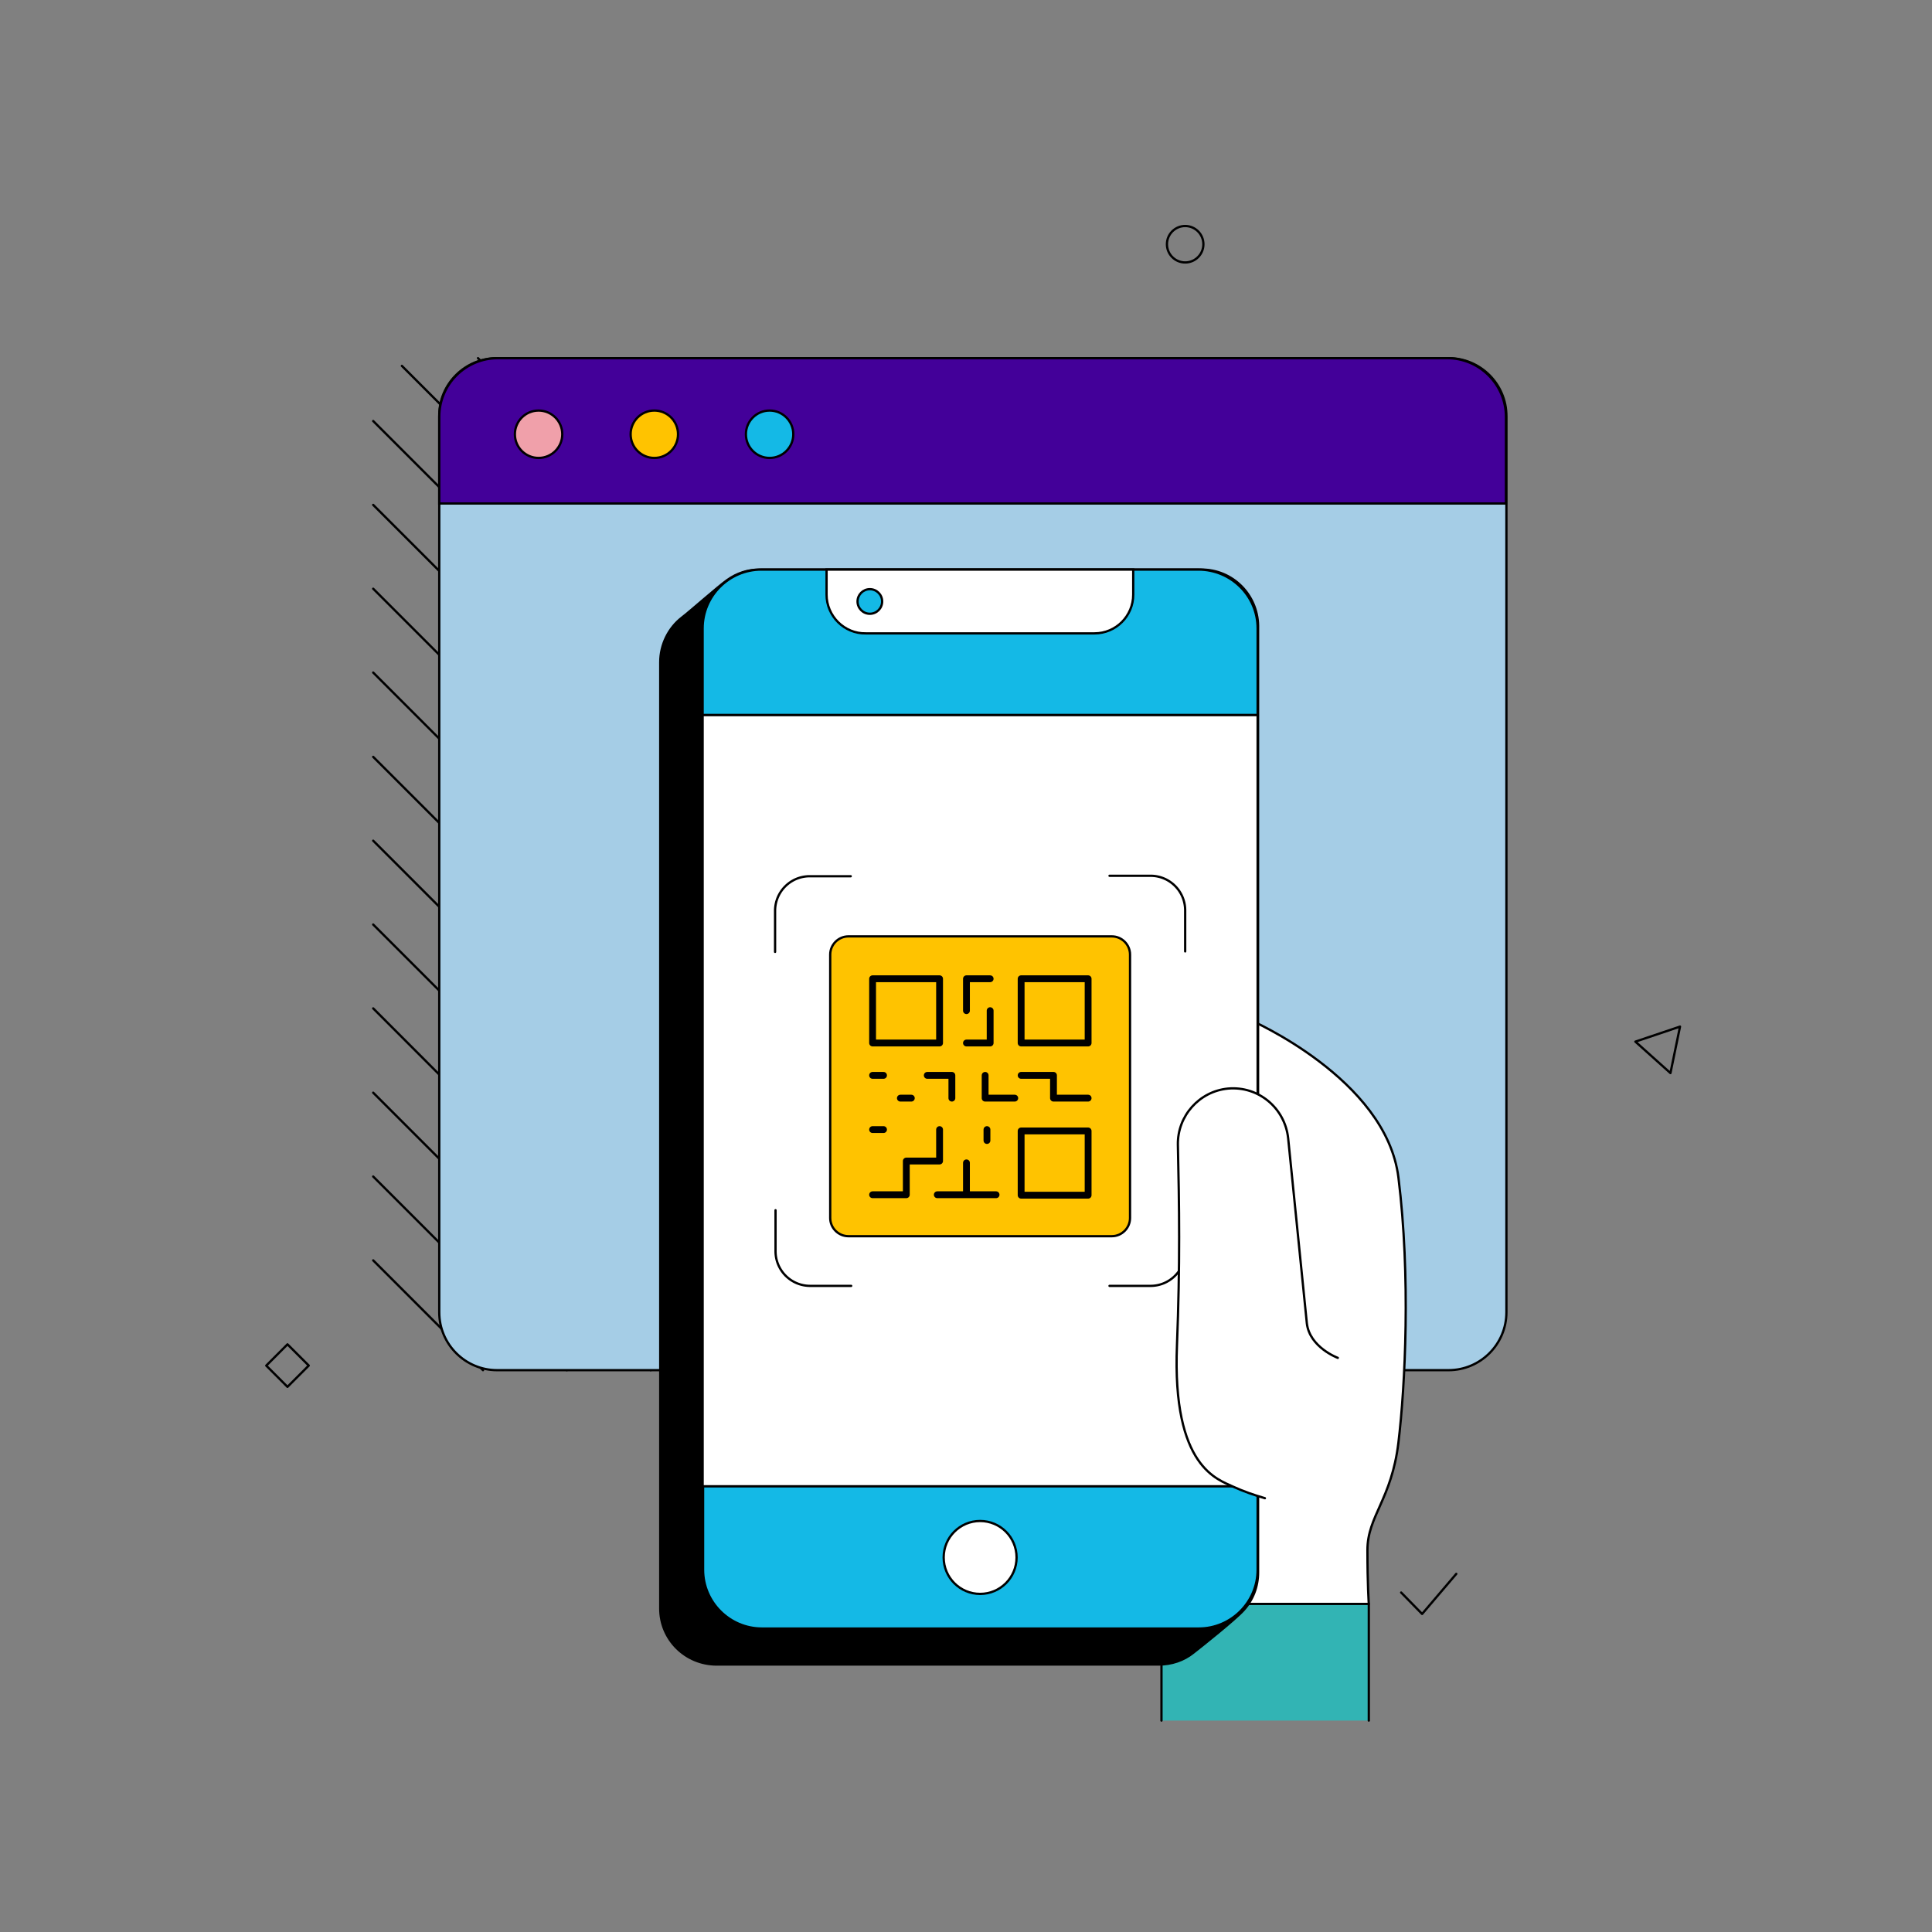
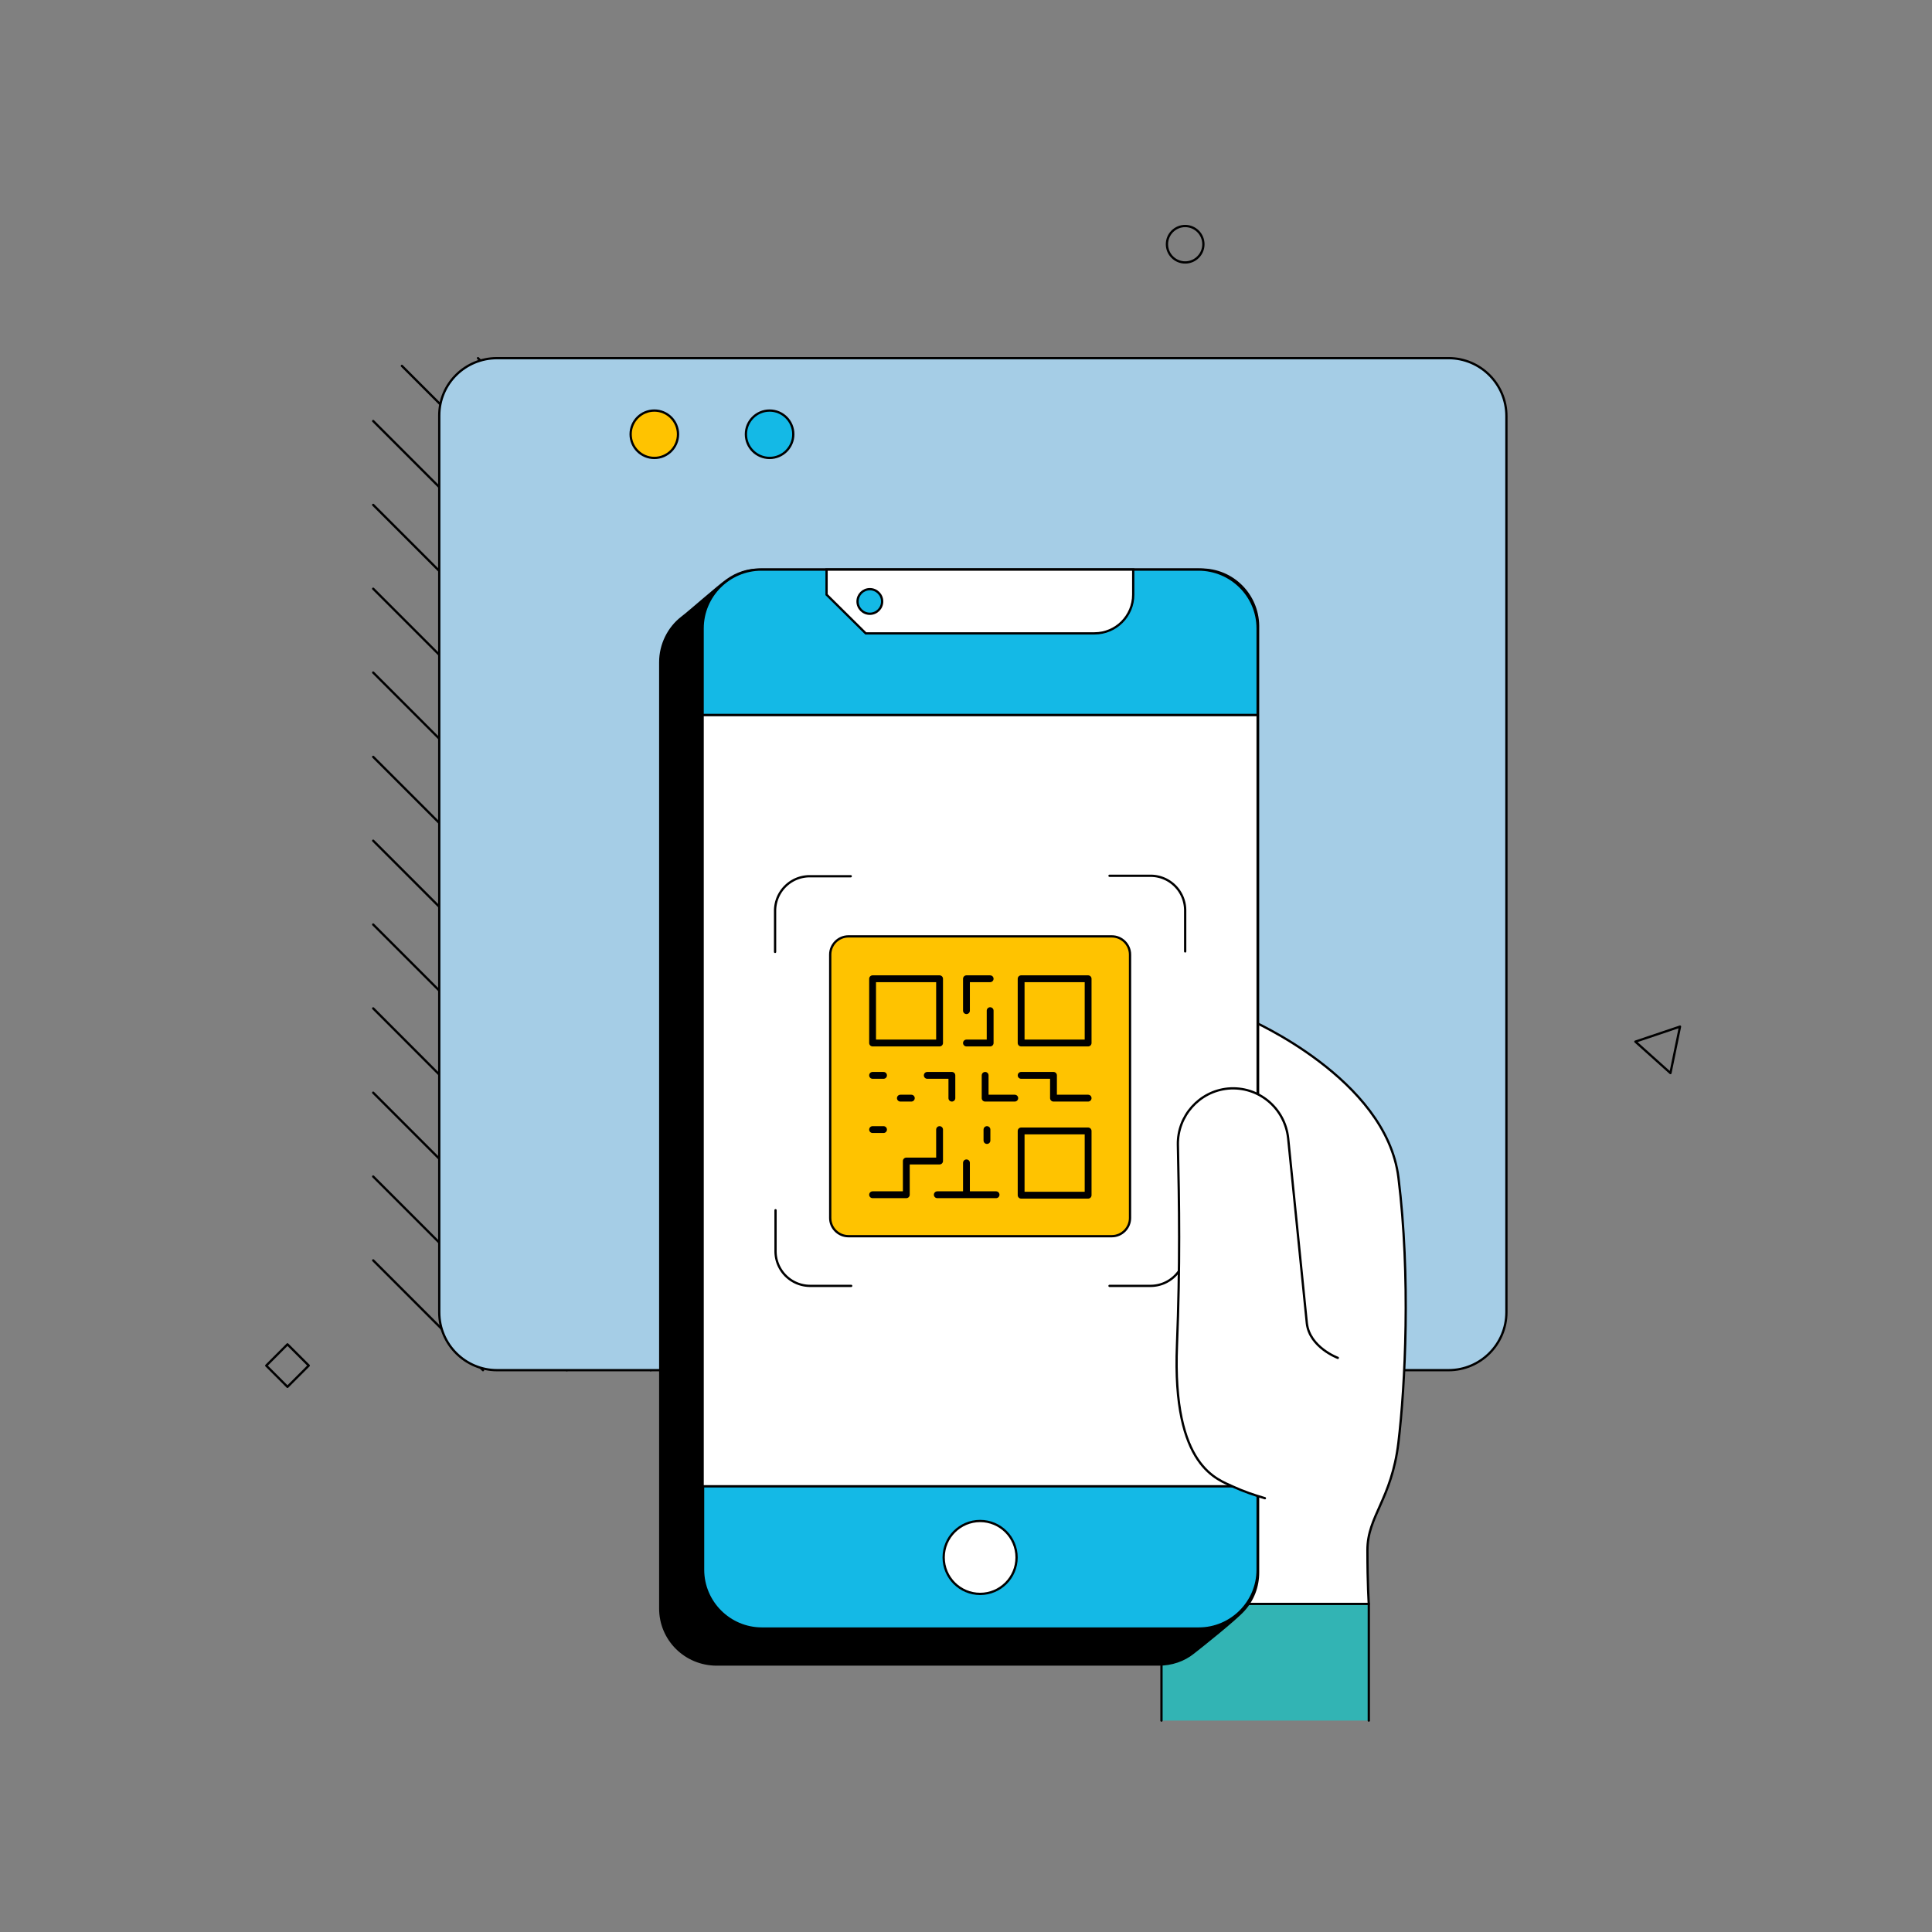
<svg xmlns="http://www.w3.org/2000/svg" width="424" height="424" viewBox="0 0 424 424">
  <rect x="0" y="0" width="424" height="424" fill="#808080" stroke="none" />
  <g fill="none" fill-rule="evenodd">
    <path d="M0 0h424v424H0z" />
    <g transform="translate(27 27)">
-       <path d="M0 0h370v370H0z" />
      <path d="M276.3 273.7H67.6c-7 0-12.7-5.7-12.7-12.7V64.2c0-7 5.7-12.7 12.7-12.7h208.8c7 0 12.7 5.7 12.7 12.7V261c-.1 7-5.8 12.7-12.8 12.7z" />
      <path d="M226.4 273.7 54.9 102.2m189.9 171.5L54.9 83.8m201.4 183L54.9 65.4m201.4 183L61.2 53.3m195.1 176.6L77.9 51.6m178.4 159.9L96.4 51.6m159.9 141.5L114.8 51.6m141.5 123.1L133.2 51.6m123.1 104.6L151.6 51.6m104.7 86.2-86.2-86.2m37.8 222.1-153-153.1m134.6 153.1L54.9 139.1m116.2 134.6L54.9 157.5m97.8 116.2-97.8-97.8m79.3 97.8-79.3-79.4m60.9 79.4-60.9-60.9m42.5 60.9-42.5-42.5M79 273.7l-24.1-24.1" stroke="#000" stroke-linecap="round" stroke-linejoin="round" stroke-width=".5" />
      <path fill="#A5CDE6" fill-rule="nonzero" stroke="#000" stroke-width=".5" d="M82.1 51.6h208.8c7 0 12.7 5.7 12.7 12.7V261c0 7-5.7 12.7-12.7 12.7H82.1c-7 0-12.7-5.7-12.7-12.7V64.2c0-7 5.7-12.6 12.7-12.6z" />
-       <path fill="#430099" fill-rule="nonzero" stroke="#000" stroke-width=".5" d="M82.3 51.6h208.3c7.1 0 12.9 5.8 12.9 12.9v19H69.4v-19c0-7.2 5.8-12.9 12.9-12.9z" />
-       <circle cx="91.2" cy="68.3" r="5.2" fill="#F0A0AA" fill-rule="nonzero" stroke="#000" stroke-linecap="round" stroke-linejoin="round" stroke-width=".5" />
      <circle cx="116.6" cy="68.3" r="5.2" fill="#FFC300" fill-rule="nonzero" stroke="#000" stroke-width=".5" />
      <circle cx="141.9" cy="68.3" r="5.2" fill="#14B9E6" fill-rule="nonzero" stroke="#000" stroke-linecap="round" stroke-linejoin="round" stroke-width=".5" />
      <path fill="#FFF" fill-rule="nonzero" stroke="#000" stroke-linecap="round" stroke-linejoin="round" stroke-width=".5" d="M247.3 196.8 219.9 297c1.3 9.7 4 19.1 8 28h45.5s-.3-4.3-.3-11.8c0-7.5 5.3-11.1 6.8-23.6 1.5-12.5 2.7-36.5 0-58.2-2.7-21.7-32.7-34.6-32.6-34.6" />
      <path fill="#32B4B4" fill-rule="nonzero" stroke="#000" stroke-linecap="round" stroke-linejoin="round" stroke-width=".5" d="M273.4 350.6V325h-45.5v25.6" />
      <path fill="#000" fill-rule="nonzero" stroke="#000" stroke-linecap="round" stroke-linejoin="round" stroke-width=".5" d="M236.7 98h-97c-2.6 0-5 .8-7.1 2.3-2 1.4-8.3 7-9.9 8.2-3 2.3-4.8 6-4.8 9.8V326c0 6.8 5.5 12.3 12.4 12.3h97c2.8 0 5.5-.9 7.6-2.6 1.8-1.4 9.2-7.3 11-9.3 2.1-2.3 3.2-5.2 3.2-8.3V110.3c-.1-6.8-5.6-12.3-12.4-12.3 0 0 0 0 0 0z" />
      <path stroke="#000" stroke-linecap="round" stroke-linejoin="round" stroke-width=".5" d="m31.43 272.7 4.66-4.67 4.67 4.66-4.67 4.67zM341.7 198.3l-9.8 3.3 7.7 6.9z" />
      <circle cx="233.1" cy="26.6" r="4" stroke="#000" stroke-linecap="round" stroke-linejoin="round" stroke-width=".5" />
-       <path stroke="#000" stroke-linecap="round" stroke-linejoin="round" stroke-width=".5" d="m280.5 322.5 4.6 4.7 7.5-8.8" />
      <path fill="#FFF" fill-rule="nonzero" stroke="#000" stroke-linecap="round" stroke-linejoin="round" stroke-width=".5" d="M127.2 129.9H249v169.3H127.2z" />
      <path fill="#14B9E6" fill-rule="nonzero" stroke="#000" stroke-linecap="round" stroke-linejoin="round" stroke-width=".5" d="M249 110.9v19H127.2v-19c0-7.1 5.8-12.9 12.9-12.9H236c7.2 0 13 5.8 13 12.9z" />
-       <path fill="#FFF" fill-rule="nonzero" stroke="#000" stroke-width=".5" d="M154.4 103.5V98h67.3v5.5c0 4.7-3.8 8.5-8.5 8.5H163c-4.7.1-8.6-3.8-8.6-8.5z" />
+       <path fill="#FFF" fill-rule="nonzero" stroke="#000" stroke-width=".5" d="M154.4 103.5V98h67.3v5.5c0 4.7-3.8 8.5-8.5 8.5H163z" />
      <circle cx="163.9" cy="105" r="2.7" fill="#14B9E6" fill-rule="nonzero" stroke="#000" stroke-linecap="round" stroke-linejoin="round" stroke-width=".5" />
      <path fill="#14B9E6" fill-rule="nonzero" stroke="#000" stroke-linecap="round" stroke-linejoin="round" stroke-width=".5" d="M249 299.2v18.3c0 7.1-5.8 12.9-12.9 12.9h0-95.9c-7.1 0-12.9-5.8-12.9-12.9h0v-18.3H249z" />
      <circle cx="188.1" cy="314.8" r="8" fill="#FFF" fill-rule="nonzero" stroke="#000" stroke-width=".5" />
      <path fill="#FFC300" fill-rule="nonzero" stroke="#000" stroke-width=".5" d="M159.2 178.5H217c2.2 0 4 1.8 4 4v57.8c0 2.2-1.8 4-4 4h-57.8c-2.2 0-4-1.8-4-4v-57.8c0-2.2 1.8-4 4-4z" />
      <path stroke="#000" stroke-linecap="round" stroke-linejoin="round" stroke-width="1.5" d="M164.5 187.8h14.7v14.1h-14.7zm32.6 0h14.7v14.1h-14.7zm0 33.4h14.7v14.1h-14.7zm-12-26.4v-7h5.2m0 7v7.1h-5.2m12 7.1h7.1v5h7.6m-32.6 6.9v6.9h-7.3v7.4h-7.4m31.2-21.2h-6.5v-5m-22.3 0h-2.4m8.5 5h-2.4m-3.7 6.9h-2.4m25.1 2.4v-2.4M176.5 209h5.4v5m3.2 14.2v7m6.5 0h-12.9" />
      <path stroke="#000" stroke-linecap="round" stroke-linejoin="round" stroke-width=".5" d="M159.8 255.2h-9a7.6 7.6 0 0 1-7.6-7.6v-9m89.9 0v9c0 4.2-3.4 7.6-7.6 7.6 0 0 0 0 0 0h-9m-73.4-73.3v-9c0-4.2 3.4-7.6 7.6-7.6h9m56.8-.1h9c4.2 0 7.6 3.4 7.6 7.6v9" />
      <path fill="#FFF" fill-rule="nonzero" stroke="#000" stroke-linecap="round" stroke-linejoin="round" stroke-width=".5" d="M266.6 271s-6.2-2.3-6.8-7.6l-4.1-40.6c-.7-6.6-6.5-11.5-13.2-10.9h0c-6.3.6-11.1 6-11 12.3.3 13.2.5 26.3-.2 44-1.1 27 9.1 29.5 12.4 31.1 2.2 1 4.5 1.8 6.9 2.5" />
    </g>
  </g>
</svg>